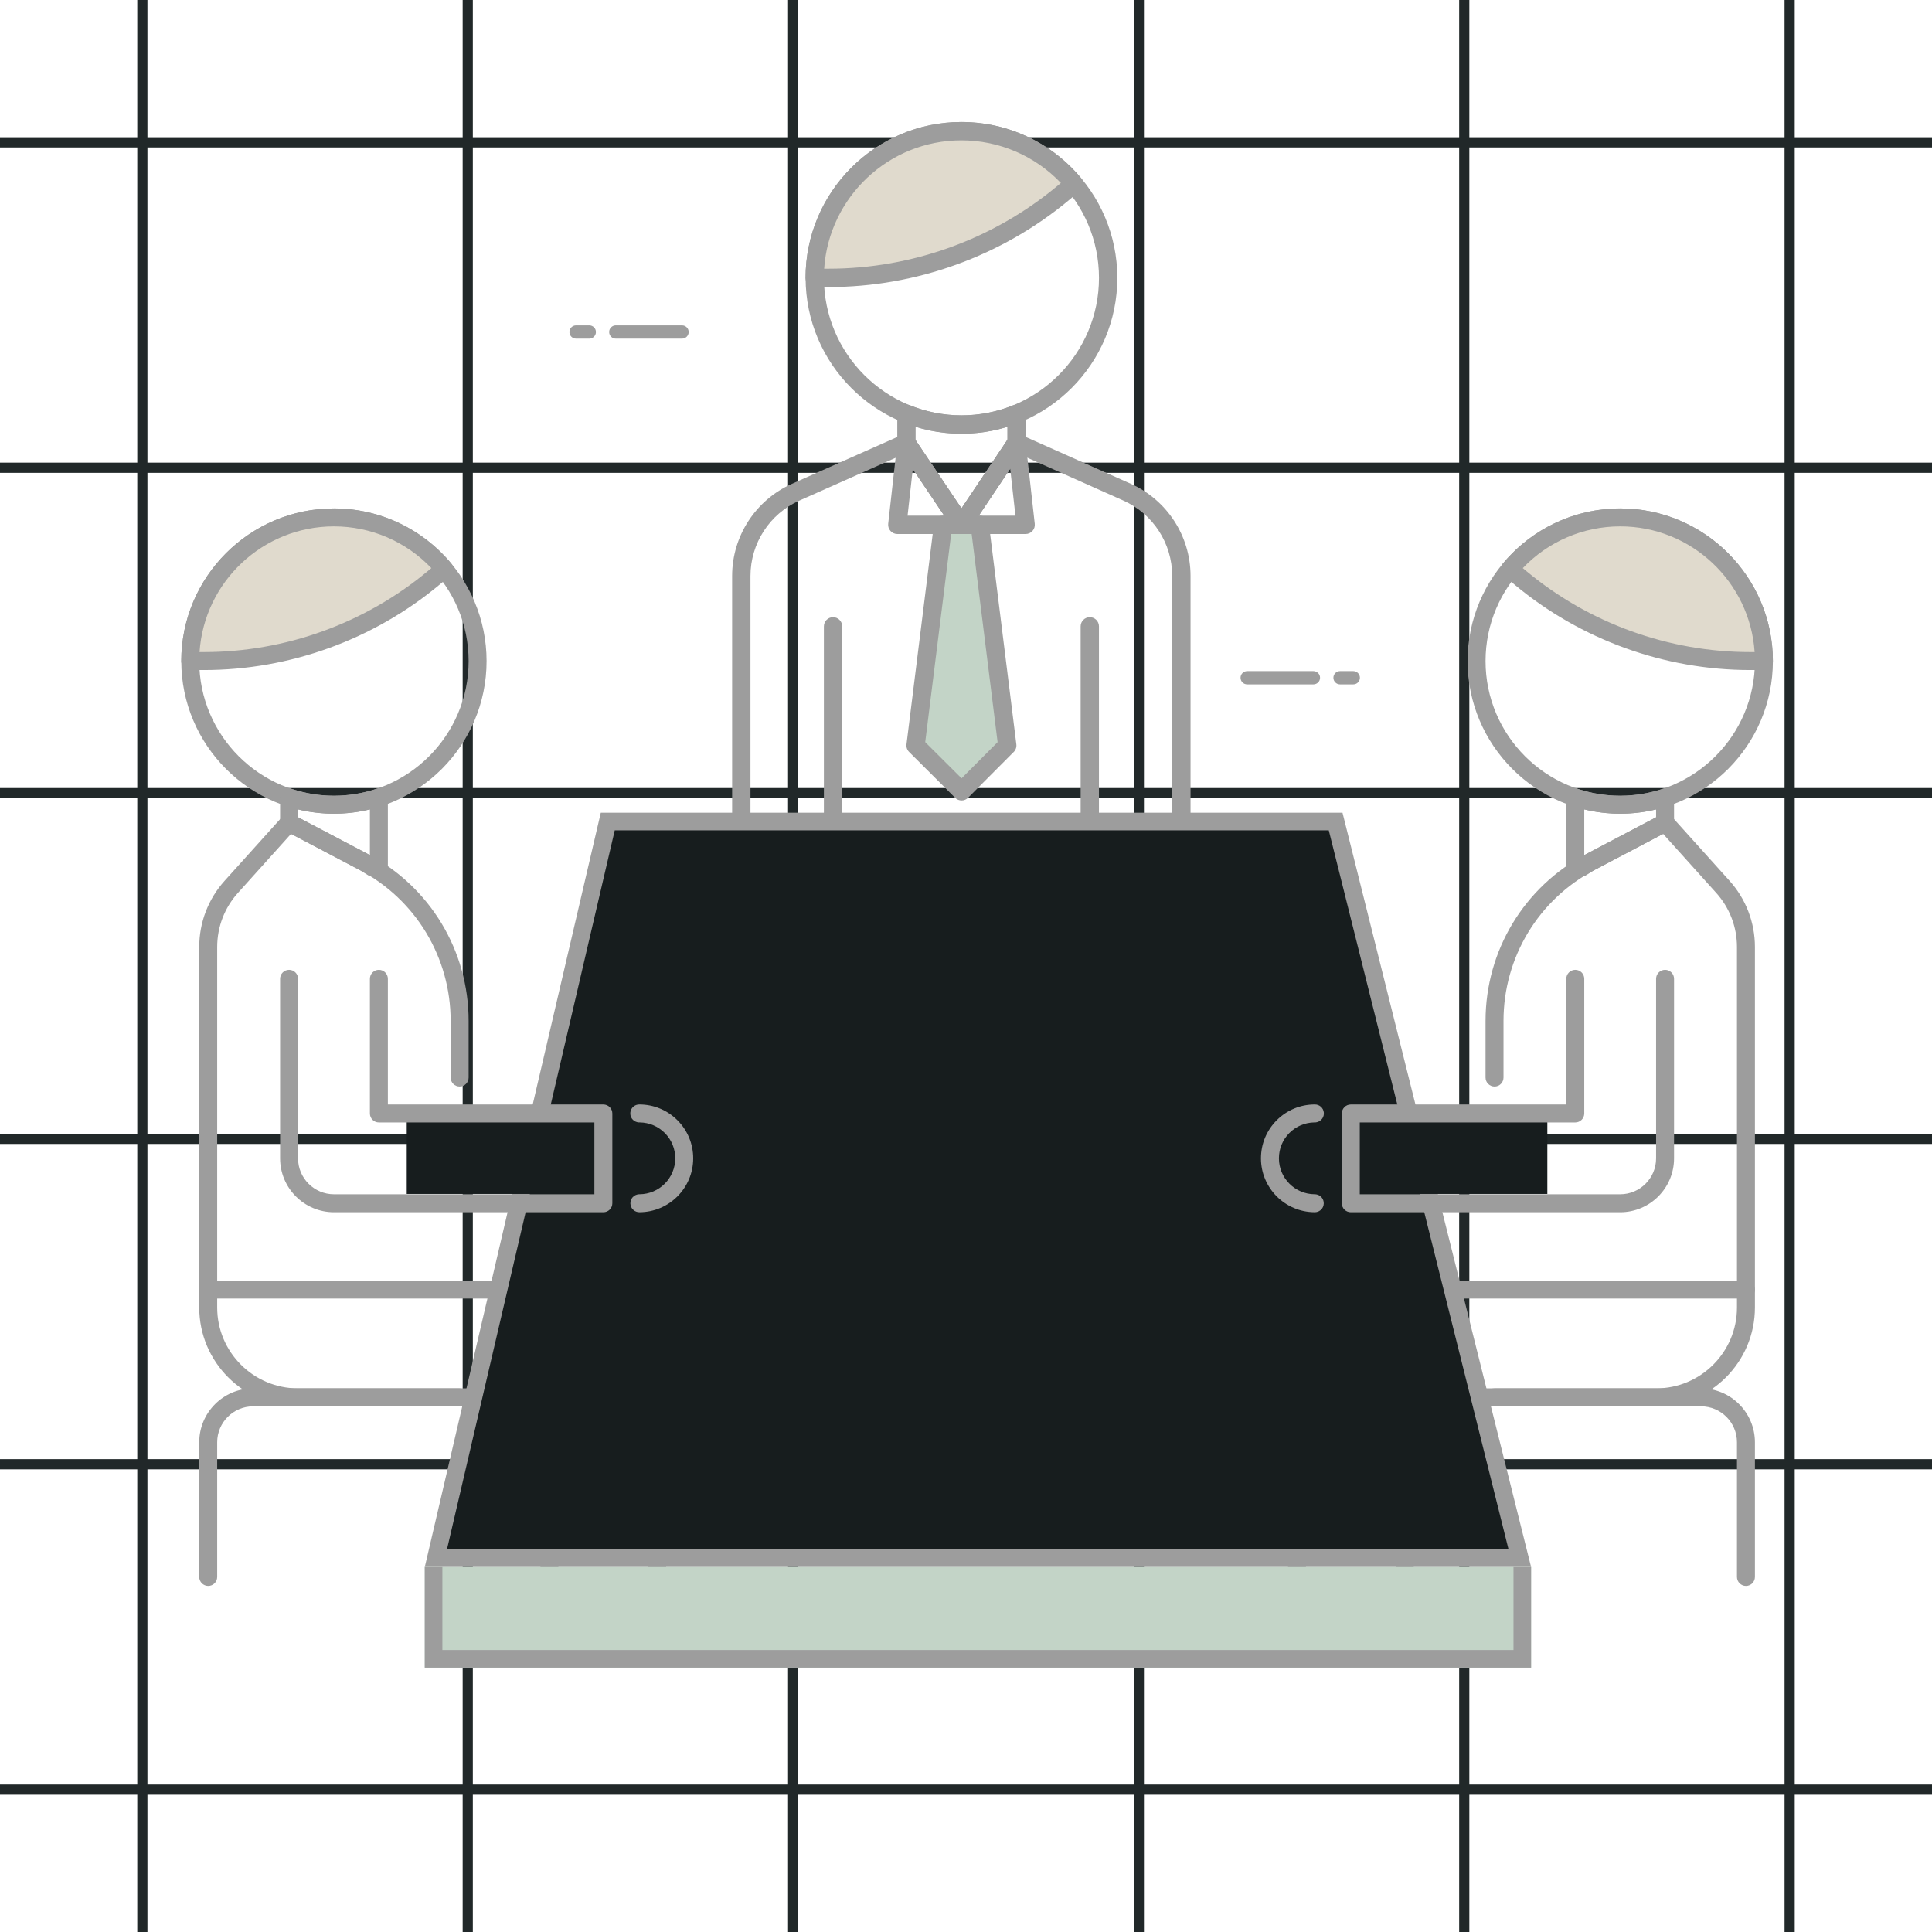
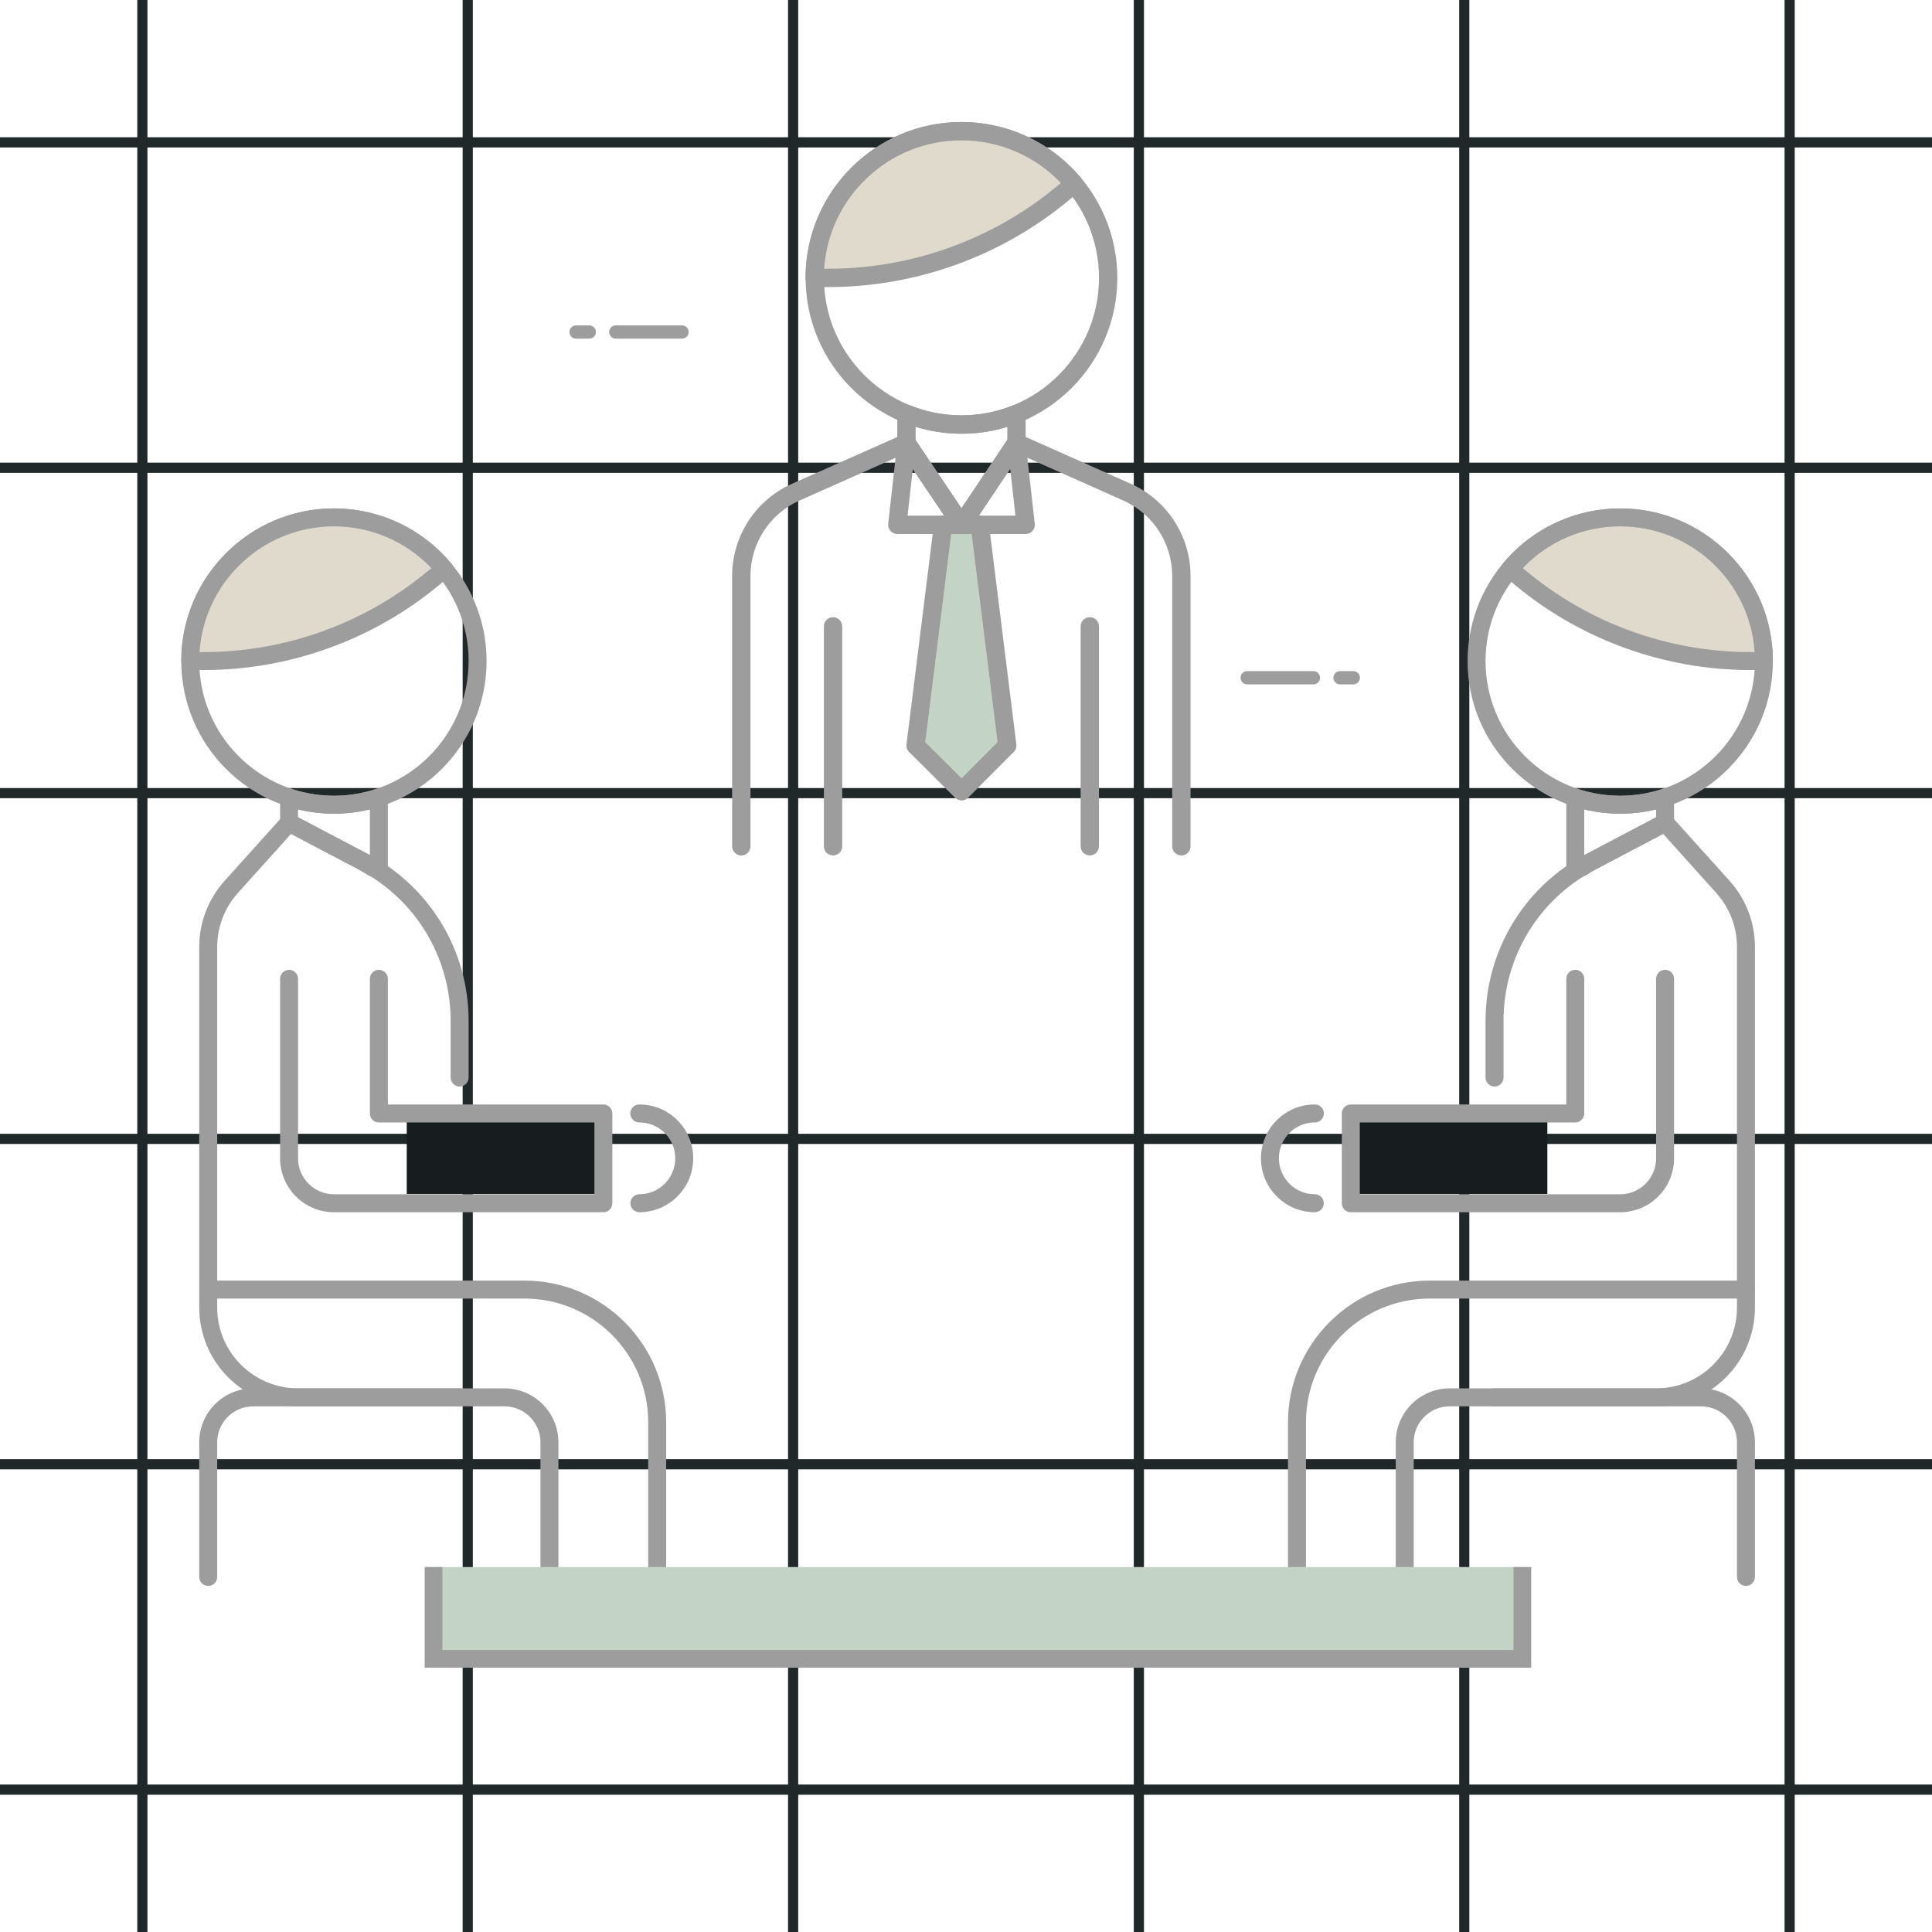
<svg xmlns="http://www.w3.org/2000/svg" width="95" height="95" viewBox="0 0 95 95" fill="none">
  <path d="M7 0C7 2.987 7 64.578 7 95" stroke="#212829" stroke-width="0.5" />
  <path d="M95 7C92.013 7 30.422 7 -8.64267e-07 7" stroke="#212829" stroke-width="0.5" />
  <path d="M23 0C23 2.987 23 64.578 23 95" stroke="#212829" stroke-width="0.5" />
  <path d="M95 23C92.013 23 30.422 23 -8.64267e-07 23" stroke="#212829" stroke-width="0.5" />
  <path d="M39 0C39 2.987 39 64.578 39 95" stroke="#212829" stroke-width="0.5" />
  <path d="M95 39C92.013 39 30.422 39 -8.64267e-07 39" stroke="#212829" stroke-width="0.5" />
  <path d="M56 0C56 2.987 56 64.578 56 95" stroke="#212829" stroke-width="0.5" />
  <path d="M95 56C92.013 56 30.422 56 -8.64267e-07 56" stroke="#212829" stroke-width="0.5" />
  <path d="M72 0C72 2.987 72 64.578 72 95" stroke="#212829" stroke-width="0.5" />
  <path d="M95 72C92.013 72 30.422 72 -8.64267e-07 72" stroke="#212829" stroke-width="0.5" />
  <path d="M88 0C88 2.987 88 64.578 88 95" stroke="#212829" stroke-width="0.5" />
  <path d="M95 88C92.013 88 30.422 88 -8.64267e-07 88" stroke="#212829" stroke-width="0.5" />
  <path d="M47.277 21.328C43.051 21.328 39.613 17.89 39.613 13.664C39.613 9.438 43.051 6 47.277 6C51.503 6 54.941 9.438 54.941 13.664C54.941 17.89 51.503 21.328 47.277 21.328ZM47.277 6.902C43.548 6.902 40.515 9.935 40.515 13.664C40.515 17.393 43.548 20.426 47.277 20.426C51.006 20.426 54.039 17.393 54.039 13.664C54.039 9.935 51.006 6.902 47.277 6.902Z" fill="#9D9D9D" />
  <path d="M52.277 9.493L52.814 9.046C51.492 7.461 49.502 6.451 47.276 6.451C43.292 6.451 40.062 9.681 40.062 13.664H40.743C44.957 13.664 49.038 12.188 52.277 9.493Z" fill="#E0DACD" />
  <path d="M40.741 14.115H40.06C39.811 14.115 39.609 13.913 39.609 13.664C39.609 9.438 43.047 6 47.273 6C49.551 6 51.696 7.004 53.158 8.757C53.235 8.849 53.272 8.967 53.261 9.086C53.25 9.206 53.192 9.315 53.1 9.392L52.563 9.839V9.84C49.25 12.596 45.052 14.115 40.741 14.115ZM40.526 13.213H40.742C44.842 13.213 48.836 11.769 51.987 9.146L52.165 8.997C50.891 7.661 49.132 6.902 47.273 6.902C43.696 6.902 40.759 9.694 40.526 13.213Z" fill="#9D9D9D" />
  <path d="M47.28 26.258C47.13 26.258 46.99 26.183 46.906 26.058L44.198 22.035C44.147 21.962 44.121 21.873 44.121 21.784V20.345C44.121 20.195 44.196 20.055 44.32 19.971C44.446 19.889 44.603 19.871 44.742 19.927C46.362 20.585 48.186 20.59 49.814 19.933C49.952 19.877 50.11 19.893 50.235 19.978C50.359 20.062 50.433 20.202 50.433 20.351L50.434 21.774C50.434 21.863 50.408 21.951 50.358 22.025L47.657 26.058C47.572 26.183 47.431 26.258 47.28 26.258ZM45.023 21.647L47.279 24.999L49.531 21.638V20.99C48.068 21.44 46.483 21.438 45.023 20.985V21.647Z" fill="#9D9D9D" />
  <path d="M53.587 42.064C53.339 42.064 53.137 41.862 53.137 41.614V30.799C53.137 30.55 53.339 30.348 53.587 30.348C53.836 30.348 54.038 30.55 54.038 30.799V41.614C54.038 41.862 53.836 42.064 53.587 42.064Z" fill="#9D9D9D" />
  <path d="M40.962 42.064C40.714 42.064 40.512 41.862 40.512 41.614V30.799C40.512 30.55 40.714 30.348 40.962 30.348C41.211 30.348 41.413 30.55 41.413 30.799V41.614C41.413 41.862 41.211 42.064 40.962 42.064Z" fill="#9D9D9D" />
  <path d="M49.532 36.656L47.286 38.91L45.023 36.656L46.376 25.807H48.179L49.532 36.656Z" fill="#C3D4C7" />
  <path d="M47.284 39.36C47.165 39.36 47.05 39.313 46.966 39.229L44.703 36.975C44.604 36.876 44.557 36.738 44.574 36.6L45.926 25.75C45.954 25.524 46.146 25.355 46.373 25.355H48.177C48.404 25.355 48.596 25.525 48.624 25.75L49.976 36.6C49.993 36.737 49.947 36.876 49.848 36.973L47.603 39.227C47.519 39.313 47.405 39.36 47.284 39.36ZM45.495 36.491L47.282 38.272L49.054 36.493L47.778 26.256H46.771L45.495 36.491Z" fill="#9D9D9D" />
  <path d="M47.283 26.258H44.123C43.995 26.258 43.873 26.203 43.787 26.107C43.702 26.013 43.661 25.885 43.674 25.757L44.125 21.734C44.146 21.546 44.282 21.391 44.466 21.346C44.65 21.302 44.842 21.376 44.947 21.532L47.281 24.998L49.608 21.524C49.714 21.366 49.906 21.293 50.09 21.337C50.273 21.382 50.41 21.536 50.43 21.725L50.881 25.757C50.895 25.885 50.855 26.012 50.768 26.107C50.683 26.203 50.561 26.258 50.432 26.258H47.283ZM48.128 25.356H49.931L49.673 23.049L48.128 25.356ZM44.627 25.356H46.435L44.885 23.054L44.627 25.356Z" fill="#9D9D9D" />
  <path d="M58.09 42.065C57.841 42.065 57.639 41.863 57.639 41.614V28.316C57.639 26.717 56.695 25.261 55.233 24.611L50.139 22.34L47.649 26.058C47.565 26.183 47.425 26.258 47.275 26.258C47.124 26.258 46.984 26.183 46.901 26.059L44.403 22.349L39.312 24.612C37.847 25.262 36.902 26.718 36.902 28.32V41.614C36.902 41.863 36.7 42.065 36.451 42.065C36.202 42.065 36 41.863 36 41.614V28.32C36 26.361 37.156 24.582 38.946 23.788L44.383 21.372C44.584 21.283 44.818 21.351 44.941 21.532L47.274 24.999L49.602 21.524C49.724 21.341 49.96 21.275 50.16 21.363L55.6 23.787C57.386 24.583 58.541 26.361 58.541 28.316V41.614C58.541 41.863 58.339 42.065 58.09 42.065Z" fill="#9D9D9D" />
  <path d="M27.016 77.982C26.772 77.982 26.575 77.784 26.575 77.541V70.918C26.575 69.944 25.783 69.152 24.809 69.152H14.654C11.976 69.152 9.797 66.972 9.797 64.295V46.563C9.797 45.361 10.239 44.207 11.043 43.313L13.884 40.157C14.02 40.008 14.24 39.968 14.417 40.063L18.089 41.995C21.145 43.603 23.043 46.747 23.043 50.199V52.985C23.043 53.229 22.845 53.427 22.601 53.427C22.357 53.427 22.159 53.229 22.159 52.985V50.199C22.159 47.076 20.443 44.232 17.678 42.776L14.311 41.004L11.701 43.905C11.042 44.635 10.68 45.58 10.68 46.563V64.295C10.68 66.486 12.463 68.269 14.654 68.269H24.809C26.269 68.269 27.458 69.457 27.458 70.918V77.541C27.458 77.784 27.26 77.982 27.016 77.982Z" fill="#9D9D9D" />
  <path d="M69.074 77.982C69.317 77.982 69.515 77.784 69.515 77.541V70.918C69.515 69.944 70.307 69.152 71.281 69.152H81.436C84.114 69.152 86.293 66.972 86.293 64.295V46.563C86.293 45.361 85.851 44.207 85.047 43.313L82.206 40.157C82.07 40.008 81.85 39.968 81.673 40.063L78.001 41.995C74.945 43.603 73.047 46.747 73.047 50.199V52.985C73.047 53.229 73.245 53.427 73.489 53.427C73.733 53.427 73.93 53.229 73.93 52.985V50.199C73.93 47.076 75.647 44.232 78.412 42.776L81.779 41.004L84.389 43.905C85.048 44.635 85.41 45.58 85.41 46.563V64.295C85.41 66.486 83.627 68.269 81.436 68.269H71.281C69.821 68.269 68.632 69.457 68.632 70.918V77.541C68.632 77.784 68.83 77.982 69.074 77.982Z" fill="#9D9D9D" />
  <path d="M32.314 77.98C32.071 77.98 31.873 77.783 31.873 77.539V69.934C31.873 66.58 29.144 63.852 25.791 63.852H10.238C9.995 63.852 9.797 63.654 9.797 63.41C9.797 63.167 9.995 62.969 10.238 62.969H25.791C29.632 62.969 32.756 66.093 32.756 69.934V77.539C32.756 77.783 32.558 77.98 32.314 77.98Z" fill="#9D9D9D" />
  <path d="M63.775 77.98C64.019 77.98 64.217 77.783 64.217 77.539V69.934C64.217 66.58 66.946 63.852 70.299 63.852H85.851C86.095 63.852 86.293 63.654 86.293 63.41C86.293 63.167 86.095 62.969 85.851 62.969H70.299C66.458 62.969 63.334 66.093 63.334 69.934V77.539C63.334 77.783 63.532 77.98 63.775 77.98Z" fill="#9D9D9D" />
-   <path d="M74.733 76.621H21.432L29.885 40.396H65.676L74.733 76.621Z" fill="#171D1E" stroke="#9D9D9D" stroke-width="0.865" />
  <path d="M29.273 55H20V58.709H29.273V55Z" fill="#171D1E" />
  <path d="M66.813 55H76.086V58.709H66.813V55Z" fill="#171D1E" />
  <path d="M16.42 40.012C12.281 40.012 8.914 36.645 8.914 32.506C8.914 28.367 12.281 25 16.42 25C20.559 25 23.926 28.367 23.926 32.506C23.926 36.645 20.559 40.012 16.42 40.012ZM16.42 25.883C12.768 25.883 9.797 28.854 9.797 32.506C9.797 36.158 12.768 39.129 16.42 39.129C20.072 39.129 23.043 36.158 23.043 32.506C23.043 28.854 20.072 25.883 16.42 25.883Z" fill="#9D9D9D" />
  <path d="M79.67 40.012C83.809 40.012 87.176 36.645 87.176 32.506C87.176 28.367 83.809 25 79.67 25C75.531 25 72.164 28.367 72.164 32.506C72.164 36.645 75.531 40.012 79.67 40.012ZM79.67 25.883C83.322 25.883 86.293 28.854 86.293 32.506C86.293 36.158 83.322 39.129 79.67 39.129C76.018 39.129 73.047 36.158 73.047 32.506C73.047 28.854 76.018 25.883 79.67 25.883Z" fill="#9D9D9D" />
  <path d="M21.322 28.421L21.848 27.983C20.553 26.43 18.604 25.441 16.424 25.441C12.522 25.441 9.359 28.605 9.359 32.506H10.026C14.153 32.506 18.15 31.06 21.322 28.421Z" fill="#E0DACD" />
  <path d="M74.768 28.421L74.242 27.983C75.537 26.43 77.486 25.441 79.666 25.441C83.567 25.441 86.731 28.605 86.731 32.506H86.064C81.936 32.506 77.94 31.06 74.768 28.421Z" fill="#E0DACD" />
  <path d="M10.022 32.947H9.356C9.112 32.947 8.914 32.75 8.914 32.506C8.914 28.367 12.281 25 16.42 25C18.65 25 20.751 25.984 22.183 27.7C22.259 27.79 22.295 27.906 22.284 28.023C22.274 28.14 22.217 28.248 22.126 28.323L21.599 28.761C18.355 31.46 14.244 32.947 10.022 32.947ZM9.812 32.064H10.022C14.038 32.064 17.95 30.65 21.036 28.081C21.036 28.081 21.036 28.081 21.036 28.081L21.211 27.935C19.963 26.626 18.241 25.883 16.42 25.883C12.916 25.883 10.039 28.618 9.812 32.064Z" fill="#9D9D9D" />
  <path d="M86.068 32.947H86.734C86.978 32.947 87.176 32.75 87.176 32.506C87.176 28.367 83.809 25 79.67 25C77.44 25 75.339 25.984 73.906 27.7C73.831 27.79 73.795 27.906 73.806 28.023C73.816 28.14 73.873 28.248 73.964 28.323L74.491 28.761C77.734 31.46 81.846 32.947 86.068 32.947ZM86.278 32.064H86.068C82.052 32.064 78.14 30.65 75.054 28.081C75.053 28.081 75.053 28.081 75.053 28.081L74.879 27.935C76.127 26.626 77.849 25.883 79.67 25.883C83.174 25.883 86.051 28.618 86.278 32.064Z" fill="#9D9D9D" />
  <path d="M10.238 77.983C9.995 77.983 9.797 77.785 9.797 77.541V70.919C9.797 69.458 10.985 68.269 12.446 68.269H22.601C22.845 68.269 23.043 68.467 23.043 68.711C23.043 68.955 22.845 69.153 22.601 69.153H12.446C11.472 69.153 10.68 69.945 10.68 70.919V77.541C10.68 77.785 10.482 77.983 10.238 77.983Z" fill="#9D9D9D" />
  <path d="M85.851 77.983C86.095 77.983 86.293 77.785 86.293 77.541V70.919C86.293 69.458 85.104 68.269 83.644 68.269H73.489C73.245 68.269 73.047 68.467 73.047 68.711C73.047 68.955 73.245 69.153 73.489 69.153H83.644C84.618 69.153 85.41 69.945 85.41 70.919V77.541C85.41 77.785 85.608 77.983 85.851 77.983Z" fill="#9D9D9D" />
  <path d="M29.668 59.608H16.423C14.962 59.608 13.773 58.42 13.773 56.959V48.129C13.773 47.885 13.971 47.688 14.215 47.688C14.459 47.688 14.656 47.885 14.656 48.129V56.959C14.656 57.933 15.449 58.725 16.423 58.725H29.227V55.193H18.63C18.386 55.193 18.189 54.995 18.189 54.752V48.129C18.189 47.885 18.386 47.688 18.63 47.688C18.874 47.688 19.072 47.885 19.072 48.129V54.31H29.668C29.912 54.31 30.11 54.508 30.11 54.752V59.167C30.11 59.412 29.912 59.608 29.668 59.608Z" fill="#9D9D9D" />
  <path d="M66.422 59.608H79.667C81.128 59.608 82.316 58.42 82.316 56.959V48.129C82.316 47.885 82.119 47.688 81.875 47.688C81.631 47.688 81.433 47.885 81.433 48.129V56.959C81.433 57.933 80.641 58.725 79.667 58.725H66.863V55.193H77.46C77.703 55.193 77.901 54.995 77.901 54.752V48.129C77.901 47.885 77.703 47.688 77.46 47.688C77.216 47.688 77.018 47.885 77.018 48.129V54.31H66.422C66.178 54.31 65.98 54.508 65.98 54.752V59.167C65.98 59.412 66.178 59.608 66.422 59.608Z" fill="#9D9D9D" />
  <path d="M18.63 43.103H18.332C18.25 43.103 18.171 43.081 18.102 43.039L17.93 42.93C17.849 42.876 17.767 42.823 17.681 42.777L14.01 40.845C13.864 40.768 13.773 40.618 13.773 40.454V39.214C13.773 39.073 13.841 38.939 13.956 38.856C14.071 38.773 14.219 38.748 14.353 38.795C15.705 39.239 17.14 39.239 18.492 38.795C18.624 38.748 18.773 38.773 18.889 38.856C19.004 38.94 19.072 39.073 19.072 39.214V42.661C19.072 42.905 18.874 43.103 18.63 43.103ZM14.656 40.187L18.092 41.995C18.125 42.013 18.157 42.031 18.189 42.049V39.799C17.027 40.082 15.819 40.082 14.656 39.799V40.187Z" fill="#9D9D9D" />
  <path d="M77.46 43.103H77.758C77.839 43.103 77.919 43.081 77.988 43.039L78.16 42.93C78.241 42.876 78.322 42.823 78.409 42.777L82.08 40.845C82.225 40.768 82.316 40.618 82.316 40.454V39.214C82.316 39.073 82.248 38.939 82.134 38.856C82.019 38.773 81.871 38.748 81.737 38.795C80.385 39.239 78.95 39.239 77.597 38.795C77.466 38.748 77.317 38.773 77.201 38.856C77.086 38.94 77.018 39.073 77.018 39.214V42.661C77.018 42.905 77.216 43.103 77.46 43.103ZM81.433 40.187L77.998 41.995C77.965 42.013 77.933 42.031 77.901 42.049V39.799C79.063 40.082 80.271 40.082 81.433 39.799V40.187Z" fill="#9D9D9D" />
  <path d="M31.44 59.607C31.241 59.607 31.06 59.474 31.011 59.273C30.952 59.035 31.094 58.797 31.33 58.738C31.365 58.729 31.404 58.724 31.44 58.724C32.413 58.722 33.203 57.931 33.203 56.958C33.203 56.485 33.02 56.042 32.685 55.708C32.357 55.382 31.924 55.199 31.463 55.192C31.417 55.195 31.373 55.19 31.33 55.179L31.327 55.178C31.11 55.124 30.968 54.917 30.996 54.696C31.022 54.475 31.21 54.309 31.433 54.309C31.434 54.309 31.435 54.309 31.437 54.309C32.144 54.309 32.809 54.584 33.309 55.083C33.81 55.584 34.086 56.249 34.086 56.958C34.086 58.412 32.906 59.599 31.452 59.607C31.449 59.607 31.444 59.607 31.44 59.607Z" fill="#9D9D9D" />
  <path d="M64.65 59.607C64.849 59.607 65.03 59.474 65.079 59.273C65.138 59.035 64.996 58.797 64.76 58.738C64.725 58.729 64.685 58.724 64.65 58.724C63.677 58.722 62.887 57.931 62.887 56.958C62.887 56.485 63.07 56.042 63.405 55.708C63.733 55.382 64.165 55.199 64.627 55.192C64.673 55.195 64.716 55.19 64.76 55.179L64.763 55.178C64.98 55.124 65.122 54.917 65.094 54.696C65.068 54.475 64.88 54.309 64.657 54.309C64.655 54.309 64.654 54.309 64.653 54.309C63.946 54.309 63.281 54.584 62.781 55.083C62.28 55.584 62.004 56.249 62.004 56.958C62.004 58.412 63.184 59.599 64.638 59.607C64.641 59.607 64.646 59.607 64.65 59.607Z" fill="#9D9D9D" />
  <path d="M20.887 77.055H75.287V82H20.887V77.055Z" fill="#C3D4C7" />
  <path fill-rule="evenodd" clip-rule="evenodd" d="M20.887 77.055V82H75.287V77.055H74.421V81.135H21.752V77.055H20.887Z" fill="#9D9D9D" />
  <path d="M33.537 16.652H30.279C30.099 16.652 29.953 16.506 29.953 16.326C29.953 16.146 30.099 16 30.279 16H33.537C33.717 16 33.863 16.146 33.863 16.326C33.863 16.506 33.717 16.652 33.537 16.652Z" fill="#9D9D9D" />
  <path d="M28.977 16.652H28.326C28.146 16.652 28 16.506 28 16.326C28 16.146 28.146 16 28.326 16H28.977C29.157 16 29.303 16.146 29.303 16.326C29.303 16.506 29.157 16.652 28.977 16.652Z" fill="#9D9D9D" />
  <path d="M64.584 33.652H61.326C61.146 33.652 61 33.506 61 33.326C61 33.146 61.146 33 61.326 33H64.584C64.764 33 64.91 33.146 64.91 33.326C64.91 33.506 64.764 33.652 64.584 33.652Z" fill="#9D9D9D" />
  <path d="M66.544 33.652H65.892C65.712 33.652 65.566 33.506 65.566 33.326C65.566 33.146 65.712 33 65.892 33H66.544C66.724 33 66.87 33.146 66.87 33.326C66.87 33.506 66.724 33.652 66.544 33.652Z" fill="#9D9D9D" />
</svg>